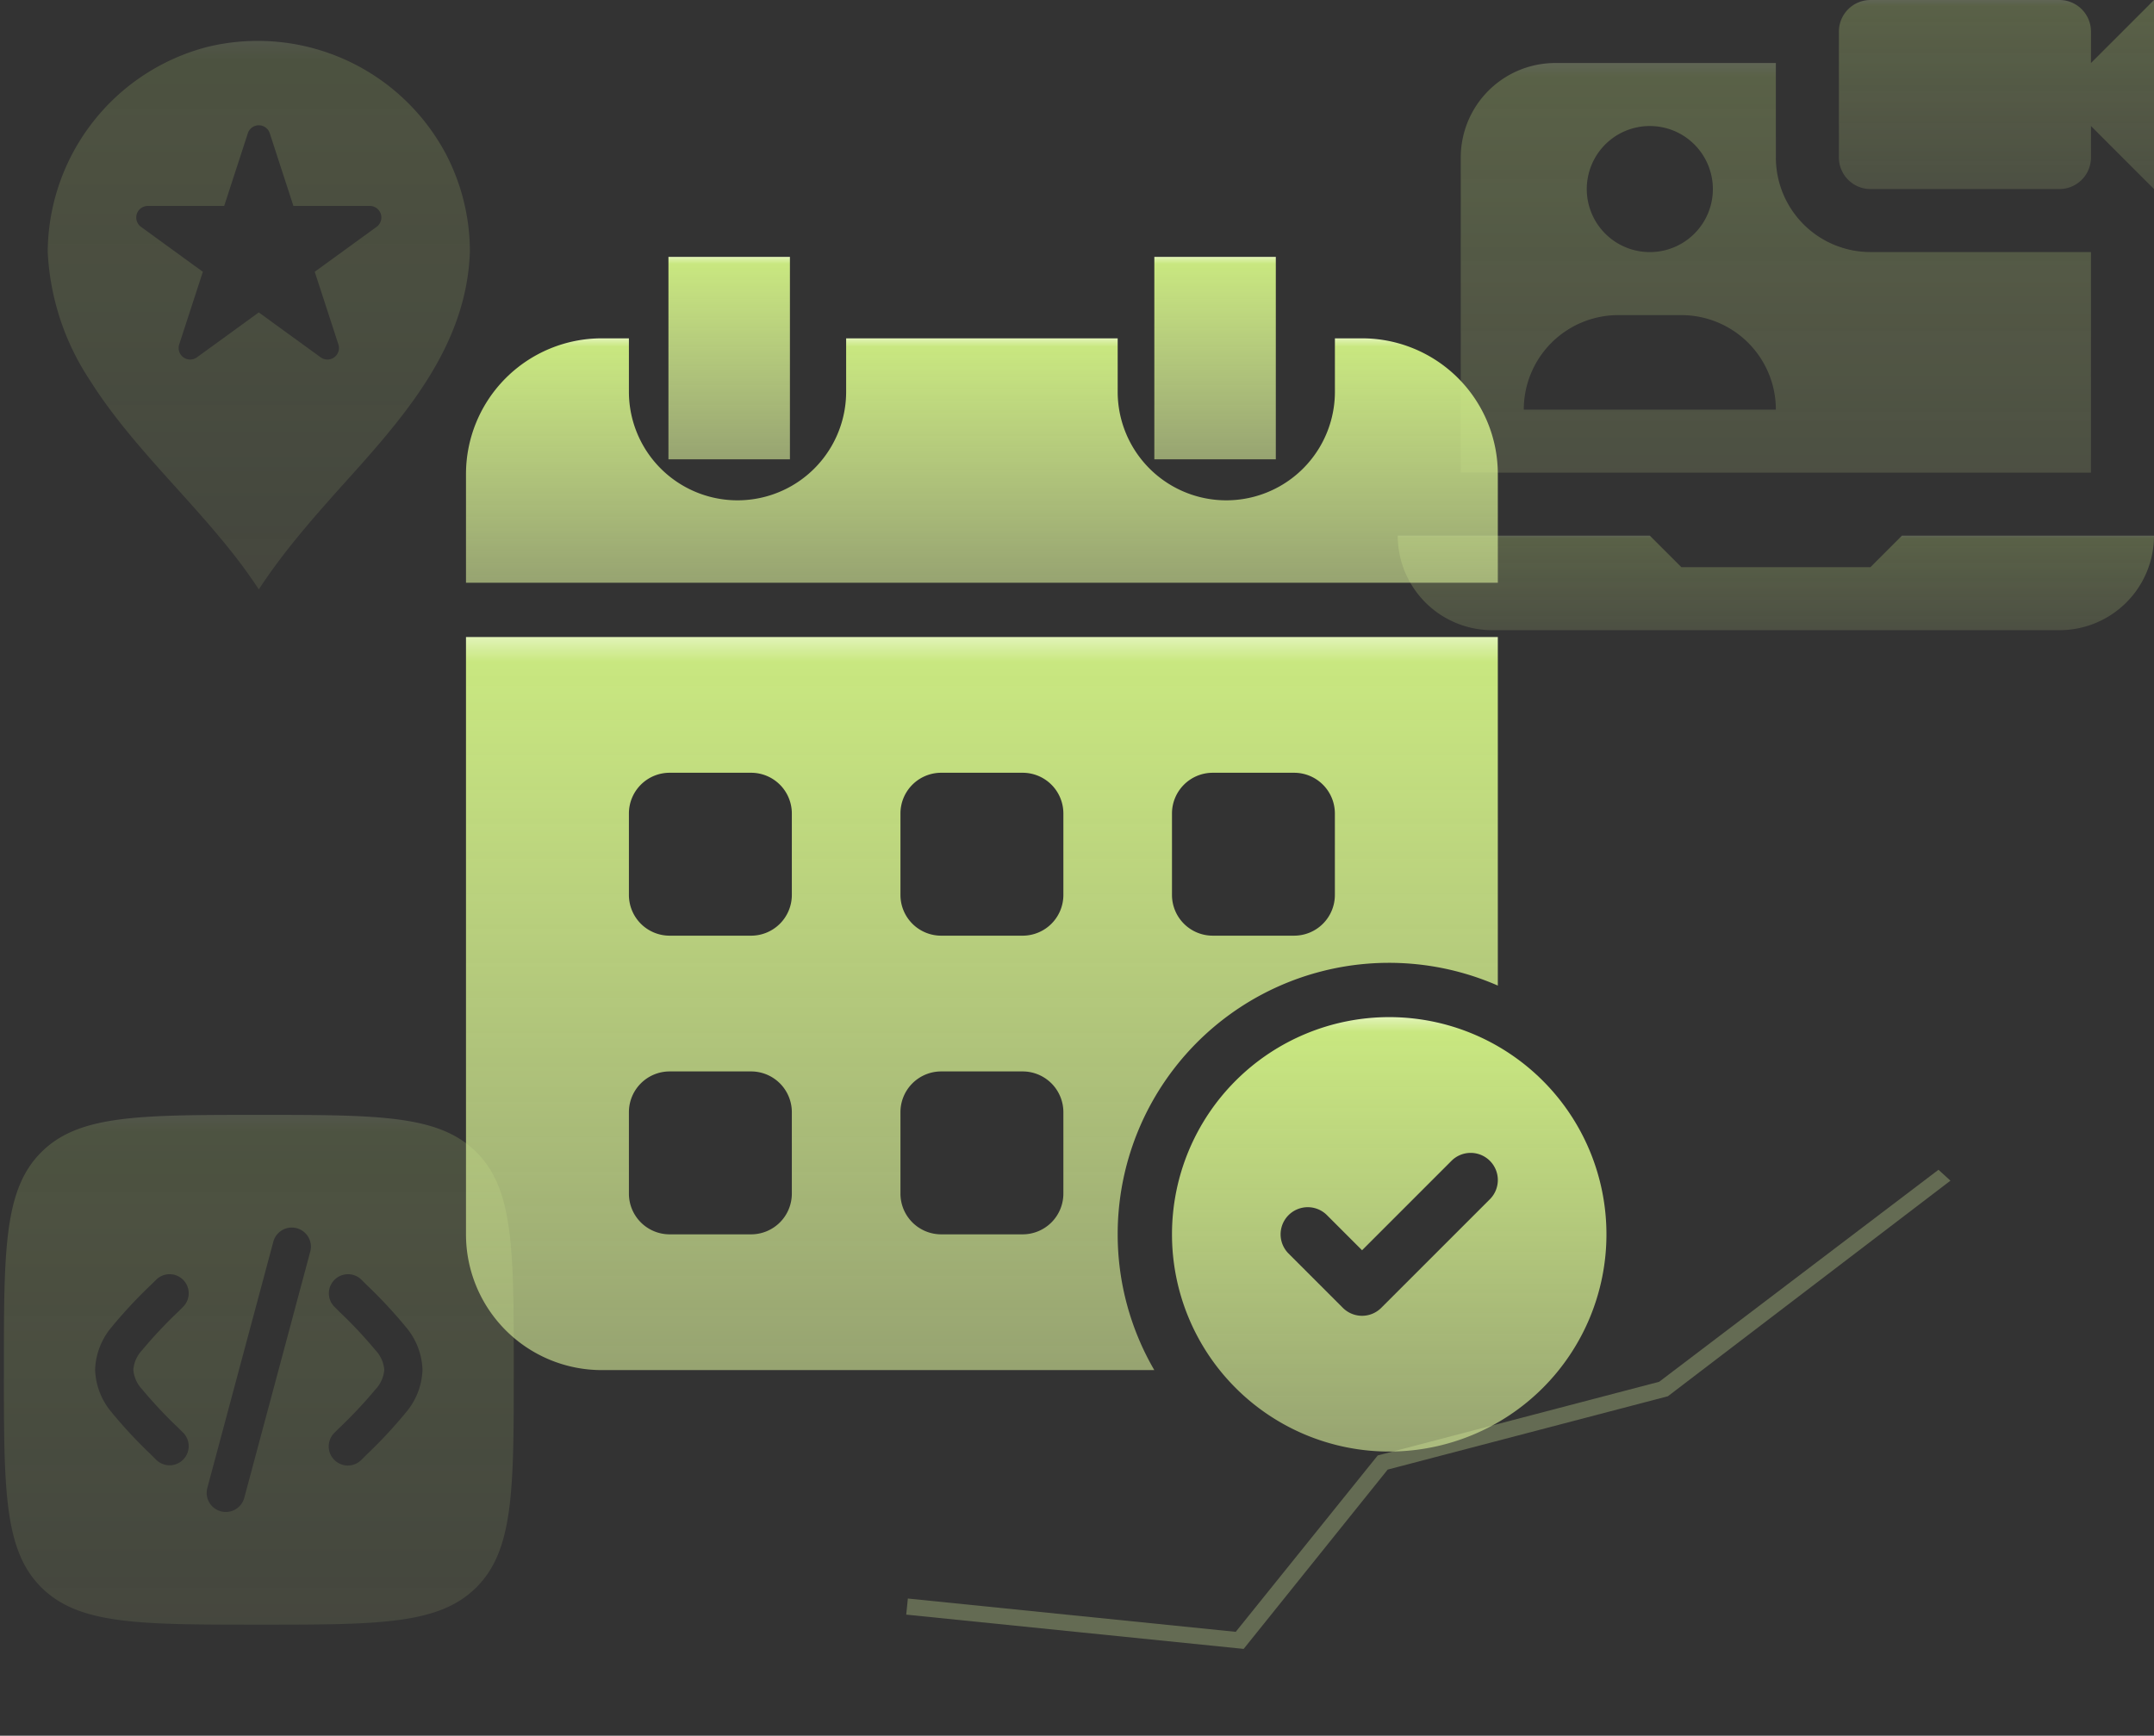
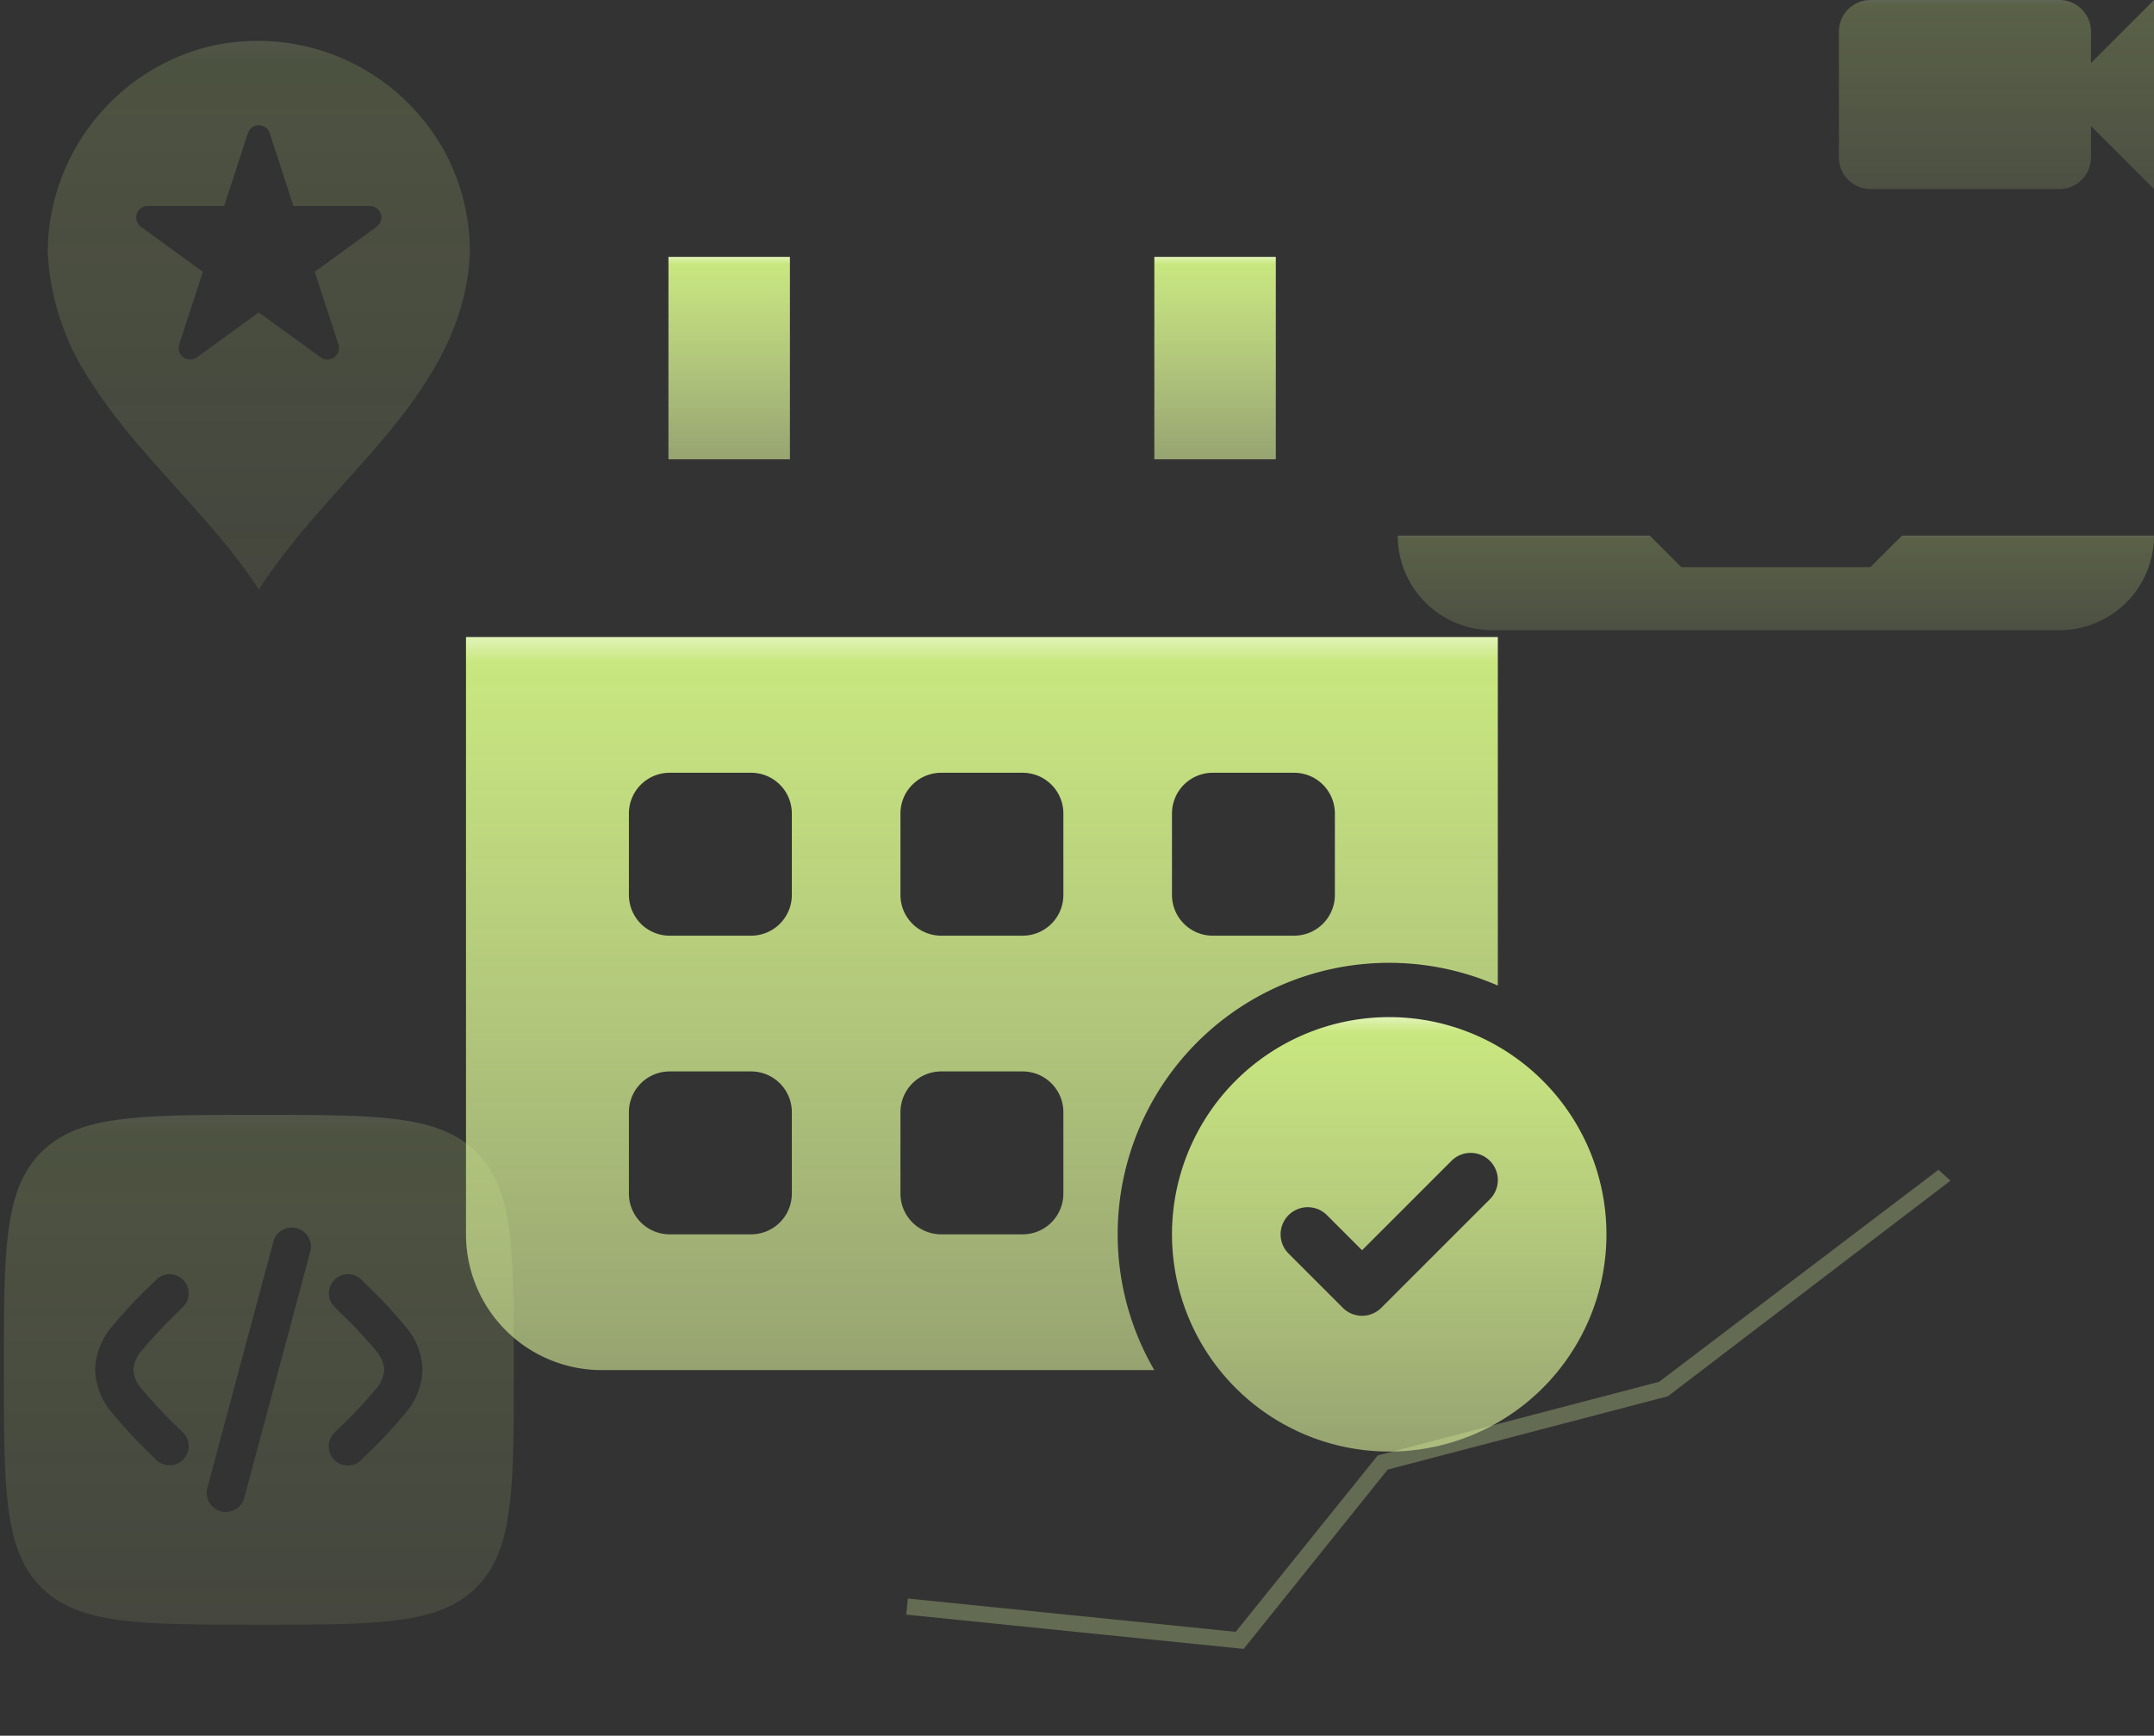
<svg xmlns="http://www.w3.org/2000/svg" width="276.743" height="223.017" viewBox="0 0 276.743 223.017">
  <rect x="0" y="0" width="276.743" height="223.017" fill="#333333" stroke="none" />
  <defs>
    <linearGradient id="linear-gradient" x1="0.5" x2="0.5" y2="1" gradientUnits="objectBoundingBox">
      <stop offset="0" stop-color="#e2f4b8" />
      <stop offset="0.034" stop-color="#cbea81" stop-opacity="0.984" />
      <stop offset="1" stop-color="#def49d" stop-opacity="0.584" />
    </linearGradient>
  </defs>
  <g id="Group_186645" data-name="Group 186645" transform="translate(-926.13 -1367)">
    <g id="Group_186641" data-name="Group 186641" opacity="0.905">
      <path id="Path_38642" data-name="Path 38642" d="M143.242,69.653,101.237,85.948l-37.366-.869L40.087,101.837.773,86.112,0,88.043l40.461,16.183L64.6,87.178l37.2.866,42.531-16.62Z" transform="translate(1018.292 1489.828) rotate(-16)" fill="#dbf2a2" opacity="0.325" />
      <g id="location-pin" transform="translate(920.261 1366.231)" opacity="0.195">
        <path id="Path_38636" data-name="Path 38636" d="M63.107,20.458a27.091,27.091,0,0,1,3.132,12.651C65.86,44.554,58.7,53.273,51.391,61.422,47.039,66.263,42.686,71.049,39.12,76.5c-6.346-9.709-15.607-17.153-21.764-26.97A32.613,32.613,0,0,1,12,33.109,27.383,27.383,0,0,1,32.5,6.8,27.385,27.385,0,0,1,63.107,20.458ZM54.28,29.9a1.488,1.488,0,0,0-.868-2.671H43.567l-3.051-9.37a1.479,1.479,0,0,0-2.793,0l-3.051,9.37H24.828A1.488,1.488,0,0,0,23.96,29.9l7.973,5.79-3.051,9.37A1.481,1.481,0,0,0,31.146,46.7l7.973-5.79,7.973,5.79a1.481,1.481,0,0,0,2.264-1.641l-3.051-9.37Z" transform="translate(0 0)" fill="url(#linear-gradient)" />
      </g>
      <g id="video-chat" transform="translate(1095.709 1350.333)" opacity="0.285">
        <path id="Path_38639" data-name="Path 38639" d="M89.054,24.763V20.715a4.056,4.056,0,0,0-4.048-4.048H60.715a4.061,4.061,0,0,0-4.048,4.048V36.909a4.067,4.067,0,0,0,4.048,4.049H85.006a4.061,4.061,0,0,0,4.048-4.049V32.861l8.1,8.1V16.667Z" transform="translate(10.013 0)" fill="url(#linear-gradient)" />
-         <path id="Path_38640" data-name="Path 38640" d="M69.3,47.624A12.158,12.158,0,0,1,57.152,35.479V23.333H28.813A12.147,12.147,0,0,0,16.667,35.479V75.965H97.636V47.624ZM40.958,31.43a8.1,8.1,0,1,1-8.1,8.1A8.094,8.094,0,0,1,40.958,31.43ZM24.763,67.867A12.145,12.145,0,0,1,36.909,55.725l8.1,0A12.144,12.144,0,0,1,57.152,67.867Z" transform="translate(1.43 1.43)" fill="url(#linear-gradient)" />
        <path id="Path_38641" data-name="Path 38641" d="M74.781,73.333l-4.049,4.049H46.44l-4.052-4.049H10A12.146,12.146,0,0,0,22.146,85.479H95.019a12.146,12.146,0,0,0,12.146-12.146Z" transform="translate(0 12.158)" fill="url(#linear-gradient)" />
      </g>
      <path id="code-square-svgrepo-com" d="M6.8,6.8C2,11.592,2,19.311,2,34.75S2,57.908,6.8,62.7s12.515,4.8,27.954,4.8,23.158,0,27.954-4.8,4.8-12.515,4.8-27.954,0-23.158-4.8-27.954S50.188,2,34.75,2,11.592,2,6.8,6.8ZM39.624,16.56a2.456,2.456,0,0,1,1.737,3.008L32.884,51.2a2.456,2.456,0,1,1-4.745-1.271L36.615,18.3A2.456,2.456,0,0,1,39.624,16.56Zm4.852,6.628a2.456,2.456,0,0,1,3.473,0l.683.682a60,60,0,0,1,5.008,5.378,8.922,8.922,0,0,1,2.141,5.5,8.922,8.922,0,0,1-2.141,5.5,60.012,60.012,0,0,1-5.008,5.378l-.683.682a2.456,2.456,0,1,1-3.473-3.473l.562-.562a58.066,58.066,0,0,0,4.7-5,4.141,4.141,0,0,0,1.134-2.521,4.141,4.141,0,0,0-1.134-2.521,58.061,58.061,0,0,0-4.7-5l-.562-.562A2.456,2.456,0,0,1,44.476,23.188Zm-22.924,0a2.456,2.456,0,0,1,3.474,3.474l-.562.562a58.1,58.1,0,0,0-4.7,5,4.14,4.14,0,0,0-1.134,2.521,4.14,4.14,0,0,0,1.134,2.521,58.106,58.106,0,0,0,4.7,5l.562.562a2.456,2.456,0,0,1-3.474,3.473l-.682-.682a60.013,60.013,0,0,1-5.008-5.378,8.923,8.923,0,0,1-2.141-5.5,8.923,8.923,0,0,1,2.141-5.5,60.007,60.007,0,0,1,5.008-5.378Z" transform="translate(924.63 1508.25)" stroke="rgba(0,0,0,0)" stroke-width="1" fill-rule="evenodd" opacity="0.195" fill="url(#linear-gradient)" />
    </g>
    <g id="appointment" transform="translate(983 1398.006)">
      <path id="Path_23724" data-name="Path 23724" d="M86.728,92.751a34.866,34.866,0,0,1,48.841-31.963V16H3V92.751a17.445,17.445,0,0,0,17.443,17.443H91.434A34.666,34.666,0,0,1,86.728,92.751Zm6.977-54.074a5.235,5.235,0,0,1,5.233-5.233H109.4a5.235,5.235,0,0,1,5.233,5.233V49.142a5.235,5.235,0,0,1-5.233,5.233H98.938a5.235,5.235,0,0,1-5.233-5.233ZM44.864,87.518a5.235,5.235,0,0,1-5.233,5.233H29.165a5.235,5.235,0,0,1-5.233-5.233V77.052a5.235,5.235,0,0,1,5.233-5.233H39.631a5.235,5.235,0,0,1,5.233,5.233Zm0-38.375a5.235,5.235,0,0,1-5.233,5.233H29.165a5.235,5.235,0,0,1-5.233-5.233V38.676a5.235,5.235,0,0,1,5.233-5.233H39.631a5.235,5.235,0,0,1,5.233,5.233ZM79.751,87.518a5.235,5.235,0,0,1-5.233,5.233H64.052a5.235,5.235,0,0,1-5.233-5.233V77.052a5.235,5.235,0,0,1,5.233-5.233H74.518a5.235,5.235,0,0,1,5.233,5.233Zm0-38.375a5.235,5.235,0,0,1-5.233,5.233H64.052a5.235,5.235,0,0,1-5.233-5.233V38.676a5.235,5.235,0,0,1,5.233-5.233H74.518a5.235,5.235,0,0,1,5.233,5.233Z" transform="translate(0 34.841)" fill="url(#linear-gradient)" />
-       <path id="Path_23725" data-name="Path 23725" d="M135.569,36.4V22.443A17.445,17.445,0,0,0,118.126,5h-3.489v6.977a13.955,13.955,0,0,1-27.909,0V5H51.841v6.977a13.955,13.955,0,0,1-27.909,0V5H20.443A17.445,17.445,0,0,0,3,22.443V36.4Z" transform="translate(0 7.466)" fill="url(#linear-gradient)" />
      <rect id="Rectangle_8135" data-name="Rectangle 8135" width="15.607" height="26.011" transform="translate(29.011 2)" fill="url(#linear-gradient)" />
      <rect id="Rectangle_8136" data-name="Rectangle 8136" width="15.607" height="26.011" transform="translate(91.438 2)" fill="url(#linear-gradient)" />
      <path id="Path_23726" data-name="Path 23726" d="M56.909,30A27.909,27.909,0,1,0,84.819,57.909,27.911,27.911,0,0,0,56.909,30ZM69.842,53.4,55.887,67.353a3.487,3.487,0,0,1-4.933,0l-6.977-6.977a3.488,3.488,0,0,1,4.933-4.933l4.511,4.511L64.909,48.465A3.488,3.488,0,0,1,69.842,53.4Z" transform="translate(64.705 69.682)" fill="url(#linear-gradient)" />
    </g>
  </g>
</svg>